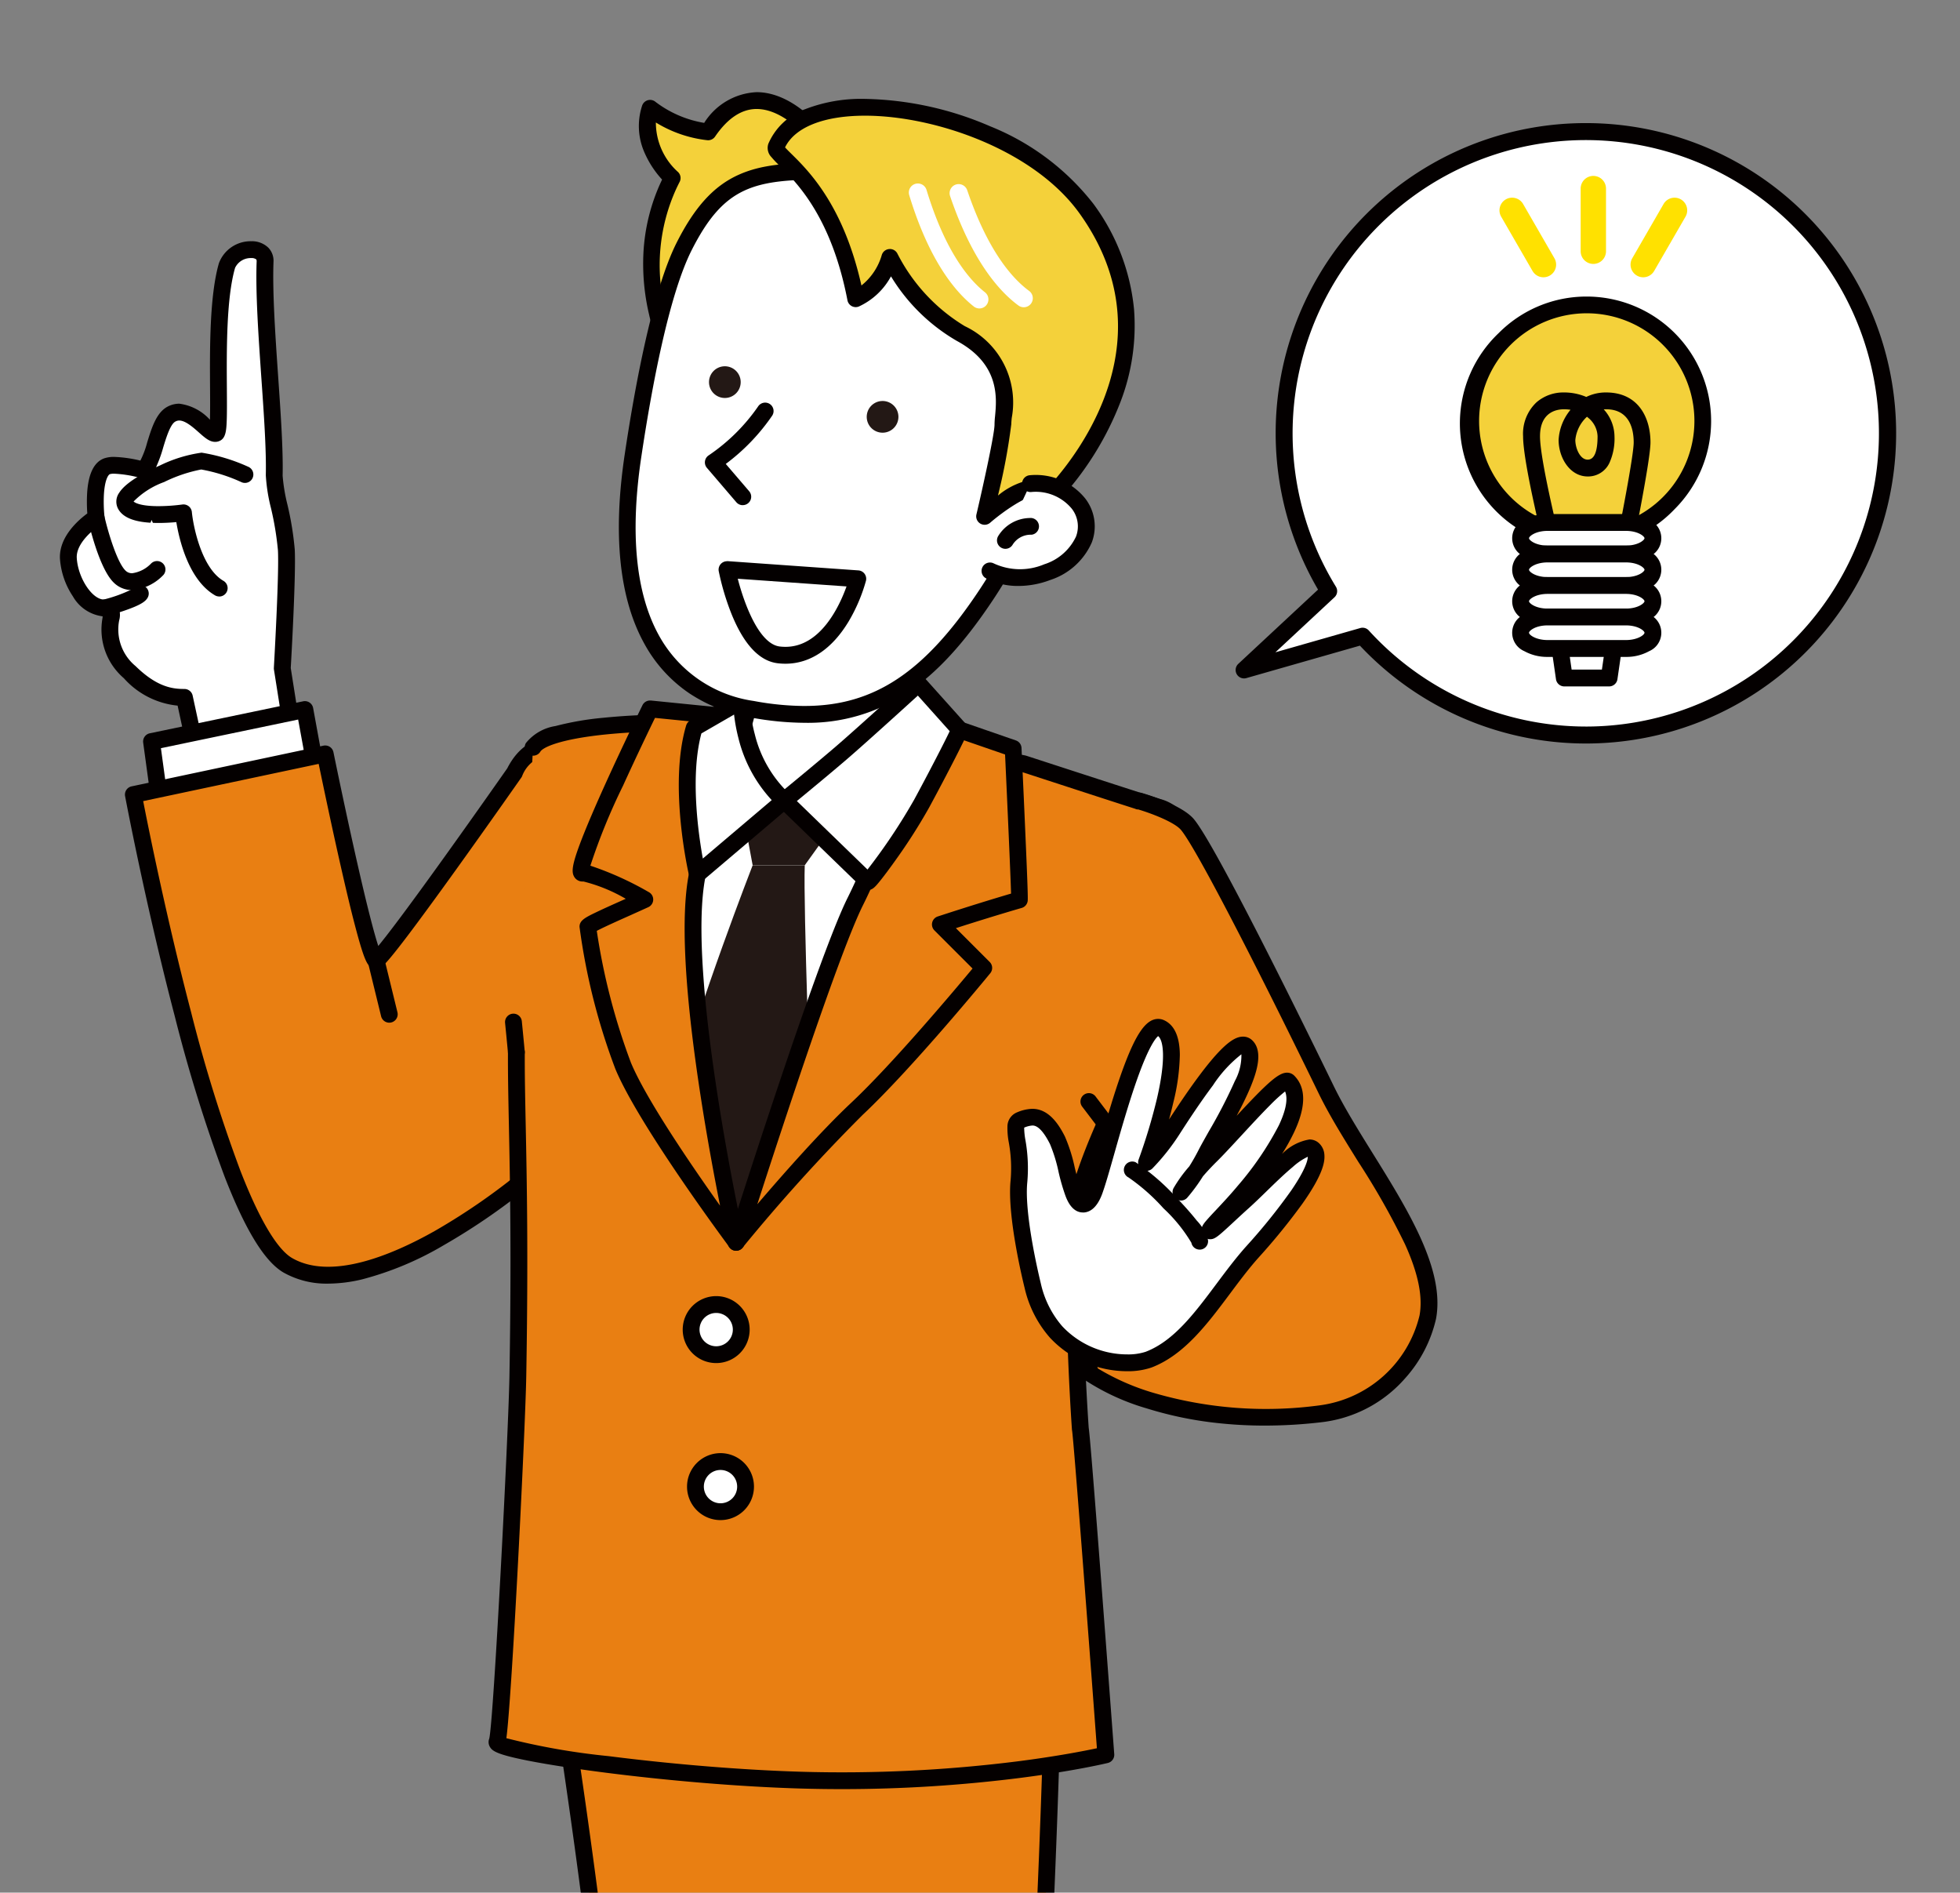
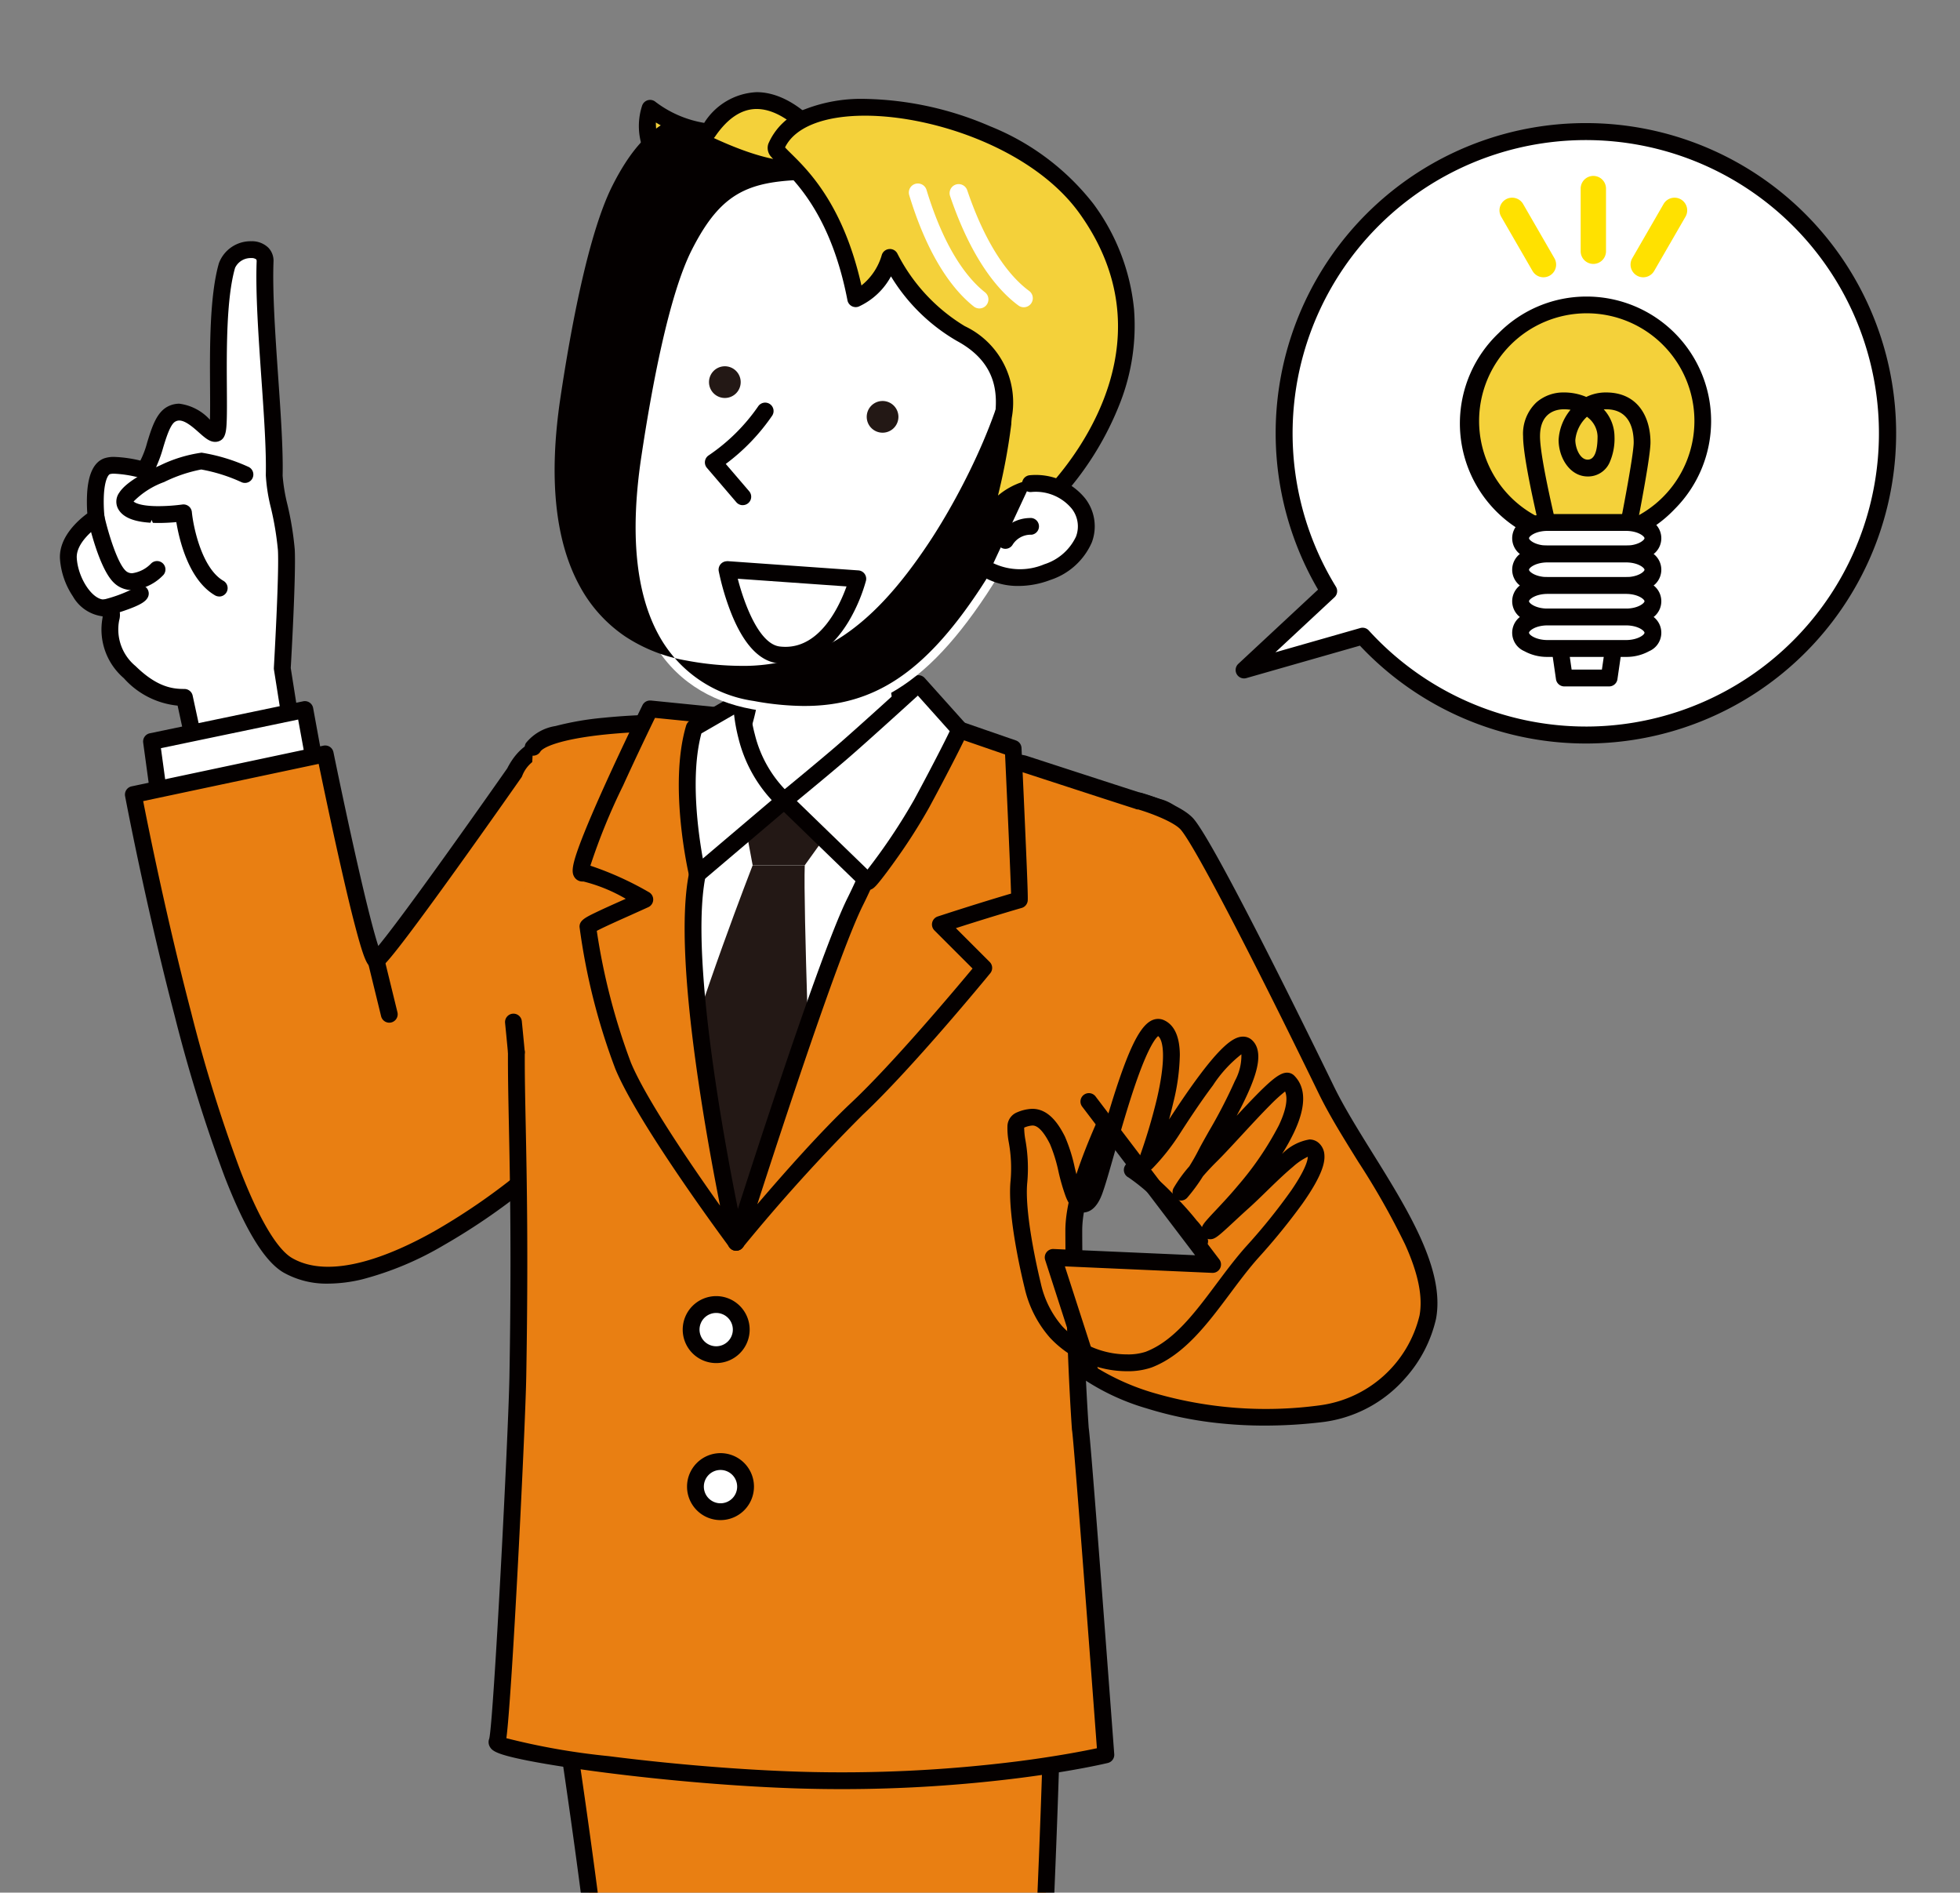
<svg xmlns="http://www.w3.org/2000/svg" width="174.781" height="168.734" viewBox="0 0 174.781 168.734">
  <rect x="0" y="0" width="174.781" height="168.734" fill="#808080" stroke="none" />
  <defs>
    <clipPath id="a">
      <rect width="174.781" height="168.734" fill="none" />
    </clipPath>
  </defs>
  <g transform="translate(0 0)" clip-path="url(#a)">
    <path d="M157.422,13.417A26.9,26.9,0,0,0,134.5,54.393l-7.554,7.033,10.571-3.02a26.9,26.9,0,1,0,19.908-44.989" transform="translate(-16.007 -1.692)" fill="#fff" />
    <path d="M157.422,12.667a27.656,27.656,0,1,1-20.146,46.587l-10.127,2.893a.75.75,0,0,1-.717-1.27l7.11-6.619a27.64,27.64,0,0,1,23.881-41.591Zm0,53.8A26.143,26.143,0,1,0,135.136,54a.75.75,0,0,1-.128.942l-5.268,4.905,7.568-2.162a.75.75,0,0,1,.761.217A26.212,26.212,0,0,0,157.422,66.466Z" transform="translate(-16.007 -1.692)" fill="#040000" />
    <path d="M24.518,26.532c.063-1.64-2.926-1.267-3.394.351-1.355,4.676-.372,14.722-.976,14.96s-2.3-2.641-4-1.7c-1.474.813-1.514,5.257-2.817,4.887a7.816,7.816,0,0,0-2.894-.253c-1.457.511-.983,4.58-.983,4.58s-2.588,1.583-2.475,3.634,1.619,4.506,3.261,4.416S9.1,59.856,12.447,63.137c2.13,2.086,3.741,2.257,4.879,2.249l1.916,8.862,8.265-2.22L26.049,62.8s.485-8.315.362-10.571S25.3,46.847,25.331,45.6c.113-4.834-1.014-13.844-.813-19.066" transform="translate(-0.879 -3.212)" fill="#fff" />
    <path d="M19.242,75a.75.75,0,0,1-.733-.591l-1.792-8.288a7.388,7.388,0,0,1-4.795-2.445,5.716,5.716,0,0,1-1.907-5.336c.007-.056.014-.118.021-.179a3.561,3.561,0,0,1-2.656-1.78,6.908,6.908,0,0,1-1.154-3.344C6.12,51.09,7.859,49.58,8.665,48.988a14.12,14.12,0,0,1-.018-1.772c.1-1.765.622-2.824,1.538-3.145a2.68,2.68,0,0,1,.886-.124,11.588,11.588,0,0,1,2.325.329,8,8,0,0,0,.6-1.59c.4-1.307.813-2.659,1.789-3.2a2.218,2.218,0,0,1,1.081-.283A4.448,4.448,0,0,1,19.6,40.635c.024-.729.017-1.794.011-2.775-.023-3.488-.055-8.266.791-11.186A3.012,3.012,0,0,1,23.28,24.72a2.089,2.089,0,0,1,1.532.579,1.678,1.678,0,0,1,.456,1.261c-.1,2.72.159,6.522.414,10.2.233,3.364.453,6.542.4,8.856a15.638,15.638,0,0,0,.431,2.595,27.93,27.93,0,0,1,.649,3.978c.119,2.178-.3,9.659-.357,10.575l1.446,9.149a.75.75,0,0,1-.546.841l-8.265,2.22A.75.75,0,0,1,19.242,75ZM17.326,64.636a.75.75,0,0,1,.733.591l1.75,8.092,6.853-1.84-1.353-8.562a.75.75,0,0,1-.008-.161c0-.083.481-8.3.362-10.486a26.909,26.909,0,0,0-.618-3.749,15.508,15.508,0,0,1-.463-2.941c.052-2.244-.166-5.388-.4-8.717-.258-3.717-.524-7.56-.416-10.36,0-.119-.028-.153-.038-.164a.671.671,0,0,0-.451-.119,1.538,1.538,0,0,0-1.435.871c-.785,2.711-.754,7.362-.732,10.759.007,1.133.014,2.112-.012,2.832-.035.975-.1,1.631-.677,1.858a.956.956,0,0,1-.354.067c-.505,0-.919-.368-1.444-.833-.509-.452-1.207-1.071-1.761-1.071a.715.715,0,0,0-.357.1c-.444.245-.811,1.446-1.079,2.323a11.509,11.509,0,0,1-.572,1.605A1.575,1.575,0,0,1,13.478,45.8a1.3,1.3,0,0,1-.341-.047,10.614,10.614,0,0,0-2.065-.309,1.288,1.288,0,0,0-.389.039c-.151.053-.457.5-.537,1.8a12.975,12.975,0,0,0,.05,1.985A.751.751,0,0,1,9.842,50c-.612.378-2.189,1.646-2.117,2.953.1,1.768,1.366,3.709,2.424,3.709h.047c.042,0,.083,0,.122,0a1.209,1.209,0,0,1,.951.38,1.755,1.755,0,0,1,.237,1.482A4.228,4.228,0,0,0,12.972,62.6c1.83,1.793,3.19,2.035,4.278,2.035Z" transform="translate(-0.879 -3.212)" fill="#040000" />
    <path d="M21.156,59.109a.746.746,0,0,1-.376-.1c-2.352-1.364-3.19-4.952-3.451-6.53-.451.042-1.06.081-1.7.076-1.938-.017-3.089-.448-3.518-1.315a1.362,1.362,0,0,1,.13-1.385c.606-.952,2.312-1.847,3.636-2.43a12.366,12.366,0,0,1,3.706-1.137,16.264,16.264,0,0,1,4.163,1.259.75.75,0,0,1-.595,1.377,14.879,14.879,0,0,0-3.6-1.136,13.072,13.072,0,0,0-3.31,1.119,7.3,7.3,0,0,0-2.723,1.736c.152.129.643.4,2.11.414a16.526,16.526,0,0,0,2.232-.146.75.75,0,0,1,.855.671c.129,1.326.887,5.014,2.814,6.132a.75.75,0,0,1-.377,1.4Z" transform="translate(-1.606 -5.931)" fill="#040000" />
    <path d="M9.808,52.805s.909,4.065,2.071,5.236,2.934-.128,3.386-.633" transform="translate(-1.237 -6.659)" fill="#fff" />
    <path d="M13.014,59.266a2.3,2.3,0,0,1-1.668-.7c-1.278-1.286-2.173-5.162-2.271-5.6a.75.75,0,1,1,1.464-.327c.334,1.491,1.137,4.131,1.871,4.871a.806.806,0,0,0,.63.253,2.889,2.889,0,0,0,1.666-.859.75.75,0,0,1,1.116,1,4.342,4.342,0,0,1-2.745,1.356Z" transform="translate(-1.237 -6.659)" fill="#040000" />
    <path d="M15.444,53.044a2.4,2.4,0,0,0,1.342,3.218" transform="translate(-1.923 -6.689)" fill="#fff" />
    <path transform="translate(-1.923 -6.689)" fill="#040000" />
    <path d="M10.707,61.834s2.838-.773,3.154-1.271" transform="translate(-1.35 -7.637)" fill="#fff" />
    <path d="M10.707,62.584a.75.75,0,0,1-.2-1.474A12.711,12.711,0,0,0,13.267,60.1a.75.75,0,0,1,1.227.861c-.2.32-.636.634-2.086,1.129-.762.26-1.473.454-1.5.463A.751.751,0,0,1,10.707,62.584Z" transform="translate(-1.35 -7.637)" fill="#040000" />
    <path d="M30.108,77.7l-.972-5.314L15.461,75.239l.584,4.277" transform="translate(-1.95 -9.128)" fill="#fff" />
    <path d="M16.044,80.266a.75.75,0,0,1-.742-.649l-.584-4.277a.75.75,0,0,1,.59-.836l13.675-2.852a.75.75,0,0,1,.891.6l.972,5.314a.75.75,0,0,1-1.476.27l-.833-4.558L16.3,75.831l.489,3.584a.751.751,0,0,1-.744.852Z" transform="translate(-1.95 -9.128)" fill="#040000" />
    <path d="M48.958,114.362s-14.288,12.272-21.579,8.043c-6.594-3.825-13.771-41.962-13.771-41.962l17.108-3.629s3.778,18.556,4.536,18.4S47.595,78.49,47.595,78.49a3.581,3.581,0,0,1,3.5-2.332" transform="translate(-1.716 -9.601)" fill="#e97f12" />
    <path d="M30.982,124.041a7.8,7.8,0,0,1-3.98-.987c-1.678-.974-3.4-3.769-5.256-8.547a135.38,135.38,0,0,1-4.451-14.327c-2.6-9.923-4.406-19.5-4.424-19.6a.75.75,0,0,1,.581-.872l17.108-3.629a.75.75,0,0,1,.891.584c.009.042.865,4.245,1.831,8.575,1.191,5.342,1.833,7.678,2.167,8.7.734-.89,2.351-2.989,5.9-7.936,2.7-3.762,5.289-7.456,5.6-7.9.967-1.9,2.461-2.853,4.213-2.693a.75.75,0,1,1-.136,1.494,2.91,2.91,0,0,0-2.761,1.921.751.751,0,0,1-.056.094c-.029.041-2.933,4.192-5.893,8.309-1.74,2.421-3.16,4.357-4.218,5.756-.633.837-1.145,1.49-1.522,1.943-.661.795-.881.958-1.17,1.019a.811.811,0,0,1-.615-.12c-.323-.213-.593-.574-1.376-3.547C33,90.722,32.5,88.6,31.906,85.959c-.762-3.4-1.471-6.8-1.772-8.255l-15.65,3.32c.47,2.4,2.091,10.474,4.264,18.783a133.873,133.873,0,0,0,4.4,14.159c2.125,5.461,3.68,7.251,4.61,7.791,3.455,2,8.845-.215,12.759-2.429a56.8,56.8,0,0,0,7.955-5.534.75.75,0,0,1,.977,1.138,57.233,57.233,0,0,1-8.175,5.691A28.344,28.344,0,0,1,34,123.663,13.224,13.224,0,0,1,30.982,124.041Z" transform="translate(-1.716 -9.601)" fill="#040000" />
    <line x2="1.177" y2="4.816" transform="translate(33.536 85.611)" fill="#81cde4" />
    <path d="M1.177,5.566a.75.75,0,0,1-.728-.572L-.729.178a.75.75,0,0,1,.55-.907.75.75,0,0,1,.907.55L1.906,4.638a.751.751,0,0,1-.729.928Z" transform="translate(33.536 85.611)" fill="#040000" />
    <path d="M55.749,163.348s4.365,25.908,5.961,44.975H99.4s2.112-40.047,1.408-46.523Z" transform="translate(-7.03 -20.402)" fill="#e97f12" />
    <path d="M100.806,161.049a.75.75,0,0,1,.745.669c.7,6.462-1.318,45.006-1.4,46.644a.75.75,0,0,1-.749.711H61.71a.75.75,0,0,1-.747-.687c-1.575-18.817-5.909-44.654-5.953-44.913a.75.75,0,0,1,.714-.874l45.057-1.549Zm-2.12,46.523c.269-5.219,1.9-37.521,1.431-45l-43.488,1.495c.751,4.562,4.312,26.632,5.77,43.5Z" transform="translate(-7.03 -20.402)" fill="#040000" />
    <path d="M52.438,103.1c-.031,5.876.412,12.722.131,28.916-.084,4.831-1.433,31.737-1.847,32.564s14.873,3.063,27.06,3.42A113.408,113.408,0,0,0,105,165.751s-2.115-28.446-2.276-29.066c-.583-8.554-.583-17.212-.583-17.692,0-7.971,12.488-25.91,11.744-30.054-.549-3.056-1.6-6.948-4.162-7.662-.969-.271-11.979-3.871-12.054-3.889-1.255-.308-25.036-3.292-27.7-3.5-5.554-.435-14.925.144-16.04,2.041" transform="translate(-6.395 -9.3)" fill="#e97f12" />
    <path d="M81.444,168.808q-1.793,0-3.684-.054c-5.354-.157-11.853-.694-17.832-1.473-2.61-.34-4.877-.7-6.557-1.033-2.7-.54-3.079-.849-3.286-1.2a.832.832,0,0,1-.062-.739c.392-1.616,1.707-27.128,1.8-32.3.188-10.811.051-17.52-.049-22.418-.05-2.431-.092-4.531-.082-6.488a.75.75,0,0,1,1.5.008c-.01,1.938.033,4.029.082,6.45.1,4.91.237,11.636.049,22.475-.042,2.413-.394,10.236-.8,17.811-.217,4.031-.423,7.5-.6,10.034-.177,2.576-.29,3.786-.373,4.386a61.451,61.451,0,0,0,9.127,1.6c5.776.734,12.019,1.241,17.128,1.39a125.62,125.62,0,0,0,19.482-.945c3.433-.444,5.851-.92,6.923-1.149-.831-11.163-2.07-27.437-2.212-28.315a.75.75,0,0,1-.015-.109c-.568-8.339-.585-16.805-.585-17.743,0-4.513,3.731-11.871,7.022-18.362,1.357-2.676,2.638-5.2,3.531-7.28.922-2.146,1.327-3.586,1.2-4.28-.771-4.294-1.957-6.607-3.625-7.072-.728-.2-6.827-2.189-10.1-3.255-1-.326-1.8-.587-1.946-.632-1.327-.3-24.831-3.263-27.565-3.475a57.025,57.025,0,0,0-9.55.144c-4.107.424-5.569,1.16-5.785,1.529a.75.75,0,0,1-1.293-.76,4.213,4.213,0,0,1,2.64-1.523,26.454,26.454,0,0,1,4.285-.739,58.64,58.64,0,0,1,9.82-.148c2.262.176,26.359,3.159,27.824,3.518.046.011.047.012,2.034.658,3.034.987,9.347,3.042,10.043,3.237,3.034.845,4.134,5.114,4.7,8.251.366,2.035-1.613,6.077-4.872,12.5-3.216,6.341-6.86,13.529-6.86,17.684,0,.931.016,9.325.578,17.6.058.368.239,2.2,1.2,14.8.543,7.108,1.072,14.231,1.078,14.3a.75.75,0,0,1-.572.785c-.116.028-2.908.7-7.7,1.317A126.62,126.62,0,0,1,81.444,168.808Z" transform="translate(-6.395 -9.3)" fill="#040000" />
    <path d="M88.5,60.4S87.779,70.53,90.47,74.669s2.457,4.054,2.457,4.054-11.2,13.849-16.7,13.109c-7.176-.967-8.279-12.419-8.279-12.419s3.193.563,6.09-5.026.845-13.047.845-13.047" transform="translate(-8.568 -7.616)" fill="#fff" />
    <path d="M76.68,92.611a4.105,4.105,0,0,1-.548-.036,7.8,7.8,0,0,1-4.773-2.584A14.228,14.228,0,0,1,68.7,85.534a24.91,24.91,0,0,1-1.5-6.049.745.745,0,0,1,.234-.634.725.725,0,0,1,.637-.177,3.023,3.023,0,0,0,1.627-.412,9.256,9.256,0,0,0,3.673-4.219c2.731-5.266.808-12.431.788-12.5a.75.75,0,1,1,1.446-.4,24.277,24.277,0,0,1,.69,4.583,17.781,17.781,0,0,1-1.592,9.008c-2.171,4.188-4.587,5.183-5.9,5.393a23.9,23.9,0,0,0,1.305,4.889c1.449,3.67,3.543,5.713,6.221,6.074,1.982.267,5.454-1.887,9.778-6.063a86.317,86.317,0,0,0,5.94-6.417c-.242-.43-.822-1.4-2.209-3.53-2.8-4.3-2.121-14.306-2.091-14.73a.75.75,0,0,1,1.5.106c-.007.1-.67,9.926,1.852,13.806,1.04,1.6,1.771,2.765,2.174,3.464.148.257.249.446.308.578a.805.805,0,0,1-.063.887q-.019.024-.04.047a87.587,87.587,0,0,1-6.315,6.858,39.711,39.711,0,0,1-5.592,4.629A9.426,9.426,0,0,1,76.68,92.611Z" transform="translate(-8.568 -7.616)" fill="#040000" />
    <path d="M67.606,79.767s27.563,2.519,26.734,2.242-20.559,38.808-20.559,38.808S63.236,101.241,64.536,96.36s3.967-14.7,3.07-16.593" transform="translate(-8.124 -10.058)" fill="#fff" />
    <path d="M73.24,118.668q-.035,0-.071,0a.75.75,0,0,1-.619-.452,43.032,43.032,0,0,1-2.872-12.166,90.678,90.678,0,0,1-.368-12.783c.153-4.245.519-7.874.8-10.171.176-1.448.332-2.48.431-3.09.211-1.3.263-1.367.368-1.509a.758.758,0,0,1,.686-.3.751.751,0,0,1,.611,1.041,103.715,103.715,0,0,0-1.412,14.547c-.21,6.582.1,15.659,2.63,22.564,1.227-1.73,3.777-5.207,7.111-9.122,4.585-5.382,9.449-27.6,9.5-27.822a.75.75,0,0,1,1.466.318c-.012.057-1.251,5.737-3.056,12.027-2.445,8.516-4.721,14.05-6.765,16.45a126.19,126.19,0,0,0-7.814,10.143A.75.75,0,0,1,73.24,118.668Z" transform="translate(-8.825 -9.954)" fill="#040000" />
    <path d="M75.512,81.347l9.715.563L81.285,87.4H76.639Z" transform="translate(-9.522 -10.258)" fill="#231815" />
    <path d="M75.826,88.275s-4.928,12.672-6.759,19.853l4.928,12.25,7.04-9.715s-.7-18.727-.563-22.388Z" transform="translate(-8.709 -11.131)" fill="#231815" />
    <path d="M100.382,89.492c.063-.286-.559-13.505-.559-13.505L92.5,73.452S88.032,85.076,85.756,89.63c-2.748,5.5-10.625,30.392-10.625,30.392a158.575,158.575,0,0,1,10.763-11.9c4.416-4.14,11.314-12.557,11.314-12.557l-3.881-3.881c4.369-1.427,7.055-2.19,7.055-2.19" transform="translate(-9.474 -9.262)" fill="#e97f12" />
    <path d="M92.5,72.7a.749.749,0,0,1,.245.041l7.322,2.534a.75.75,0,0,1,.5.673c0,.033.157,3.344.3,6.648.3,6.78.272,6.907.239,7.054a.75.75,0,0,1-.528.56c-.024.007-2.244.639-5.864,1.8l3.015,3.015a.75.75,0,0,1,.05,1.006c-.283.345-6.98,8.5-11.382,12.629a158.756,158.756,0,0,0-10.7,11.829.75.75,0,0,1-1.3-.7c.322-1.019,7.927-25.016,10.669-30.5,2.234-4.47,6.672-16,6.716-16.111A.75.75,0,0,1,92.5,72.7Zm6.6,3.827L92.94,74.4c-1,2.569-4.537,11.615-6.513,15.568-2.06,4.12-7.125,19.547-9.419,26.656,2.27-2.656,5.687-6.53,8.373-9.048C89.08,104.1,94.618,97.51,96.2,95.611l-3.4-3.4a.75.75,0,0,1,.3-1.243c3.207-1.048,5.533-1.745,6.535-2.039C99.581,87.114,99.306,80.978,99.1,76.529Z" transform="translate(-9.474 -9.262)" fill="#040000" />
    <path d="M69.665,87.062c1.182-5.794,3.285-13.986,3.285-13.986l-7.509-.752S58.2,87.091,59.434,86.968c.777-.079,3.4,1.152,5.538,2.346-2.006.916-5.069,2.209-5.069,2.441a56.565,56.565,0,0,0,3.144,12.39c2.07,4.967,10.086,15.734,10.086,15.734s-5.3-23.837-3.468-32.818" transform="translate(-7.476 -9.12)" fill="#e97f12" />
    <path d="M65.44,71.574q.037,0,.075,0l7.509.752a.75.75,0,0,1,.652.933c-.021.082-2.112,8.241-3.277,13.949-1.779,8.723,3.412,32.268,3.465,32.505a.75.75,0,0,1-1.334.611c-.33-.443-8.095-10.9-10.176-15.893a56.8,56.8,0,0,1-3.2-12.679c0-.566.471-.816,1.537-1.326.673-.323,1.568-.721,2.433-1.107l.152-.068a14.347,14.347,0,0,0-3.765-1.54c-.032,0-.062,0-.091,0a.852.852,0,0,1-.727-.4c-.27-.434-.243-1.045.645-3.343.488-1.263,1.21-2.949,2.145-5.012,1.588-3.5,3.268-6.932,3.285-6.966A.75.75,0,0,1,65.44,71.574Zm6.568,2.161-6.123-.613c-.487,1-1.679,3.476-2.855,6.055A54.736,54.736,0,0,0,60.122,86.3a28.378,28.378,0,0,1,5.215,2.358A.75.75,0,0,1,65.283,90c-.477.218-1.022.461-1.549.7-1,.446-2.431,1.084-3.04,1.411a57.375,57.375,0,0,0,3.046,11.754c1.364,3.273,5.441,9.224,7.947,12.747-.482-2.42-1.133-5.889-1.715-9.651C68.5,97.466,68.153,90.723,68.93,86.912,69.88,82.253,71.441,75.984,72.009,73.735Z" transform="translate(-7.476 -9.12)" fill="#040000" />
    <path d="M70.75,73.9l4.224-2.441s-.094,5.444,3.8,8.917l-7.745,6.571S69.2,79.114,70.75,73.9" transform="translate(-8.843 -9.011)" fill="#fff" />
    <path d="M74.975,70.714a.75.75,0,0,1,.75.762h0a12.547,12.547,0,0,0,.427,3,10.819,10.819,0,0,0,3.123,5.345.75.75,0,0,1-.014,1.132l-7.745,6.571a.75.75,0,0,1-1.216-.4c-.077-.328-1.857-8.093-.27-13.432a.75.75,0,0,1,.344-.436L74.6,70.815A.75.75,0,0,1,74.975,70.714Zm2.686,9.63a12.5,12.5,0,0,1-2.972-5.537,15.207,15.207,0,0,1-.386-2.089L71.389,74.4c-1,3.741-.289,8.844.128,11.154Z" transform="translate(-8.843 -9.011)" fill="#040000" />
    <path d="M80.024,80.166l7.462,7.228a42.636,42.636,0,0,0,4.787-6.947c1.661-3.063,3.468-6.6,3.379-6.617l-3.661-4.084s-4.928,4.506-6.9,6.2-5.069,4.224-5.069,4.224" transform="translate(-10.091 -8.795)" fill="#fff" />
    <path d="M87.49,88.144a.766.766,0,0,1-.288-.057.75.75,0,0,1-.238-.155L79.5,80.7a.75.75,0,0,1,.047-1.119c.031-.025,3.114-2.548,5.055-4.213s6.832-6.134,6.882-6.179a.75.75,0,0,1,1.065.053L96.2,73.313a.75.75,0,0,1,.13.184c.181.362.057.619-.273,1.306-.186.387-.459.932-.788,1.576-.691,1.352-1.563,3.007-2.332,4.426a49.756,49.756,0,0,1-2.965,4.648c-.468.659-.925,1.274-1.286,1.732C88.144,87.867,87.908,88.144,87.49,88.144ZM81.15,80.212l6.3,6.107a52.632,52.632,0,0,0,4.16-6.229c1.4-2.586,2.722-5.16,3.169-6.107L91.939,70.81c-1.351,1.232-4.8,4.361-6.358,5.7C84.172,77.719,82.169,79.373,81.15,80.212Z" transform="translate(-10.091 -8.795)" fill="#040000" />
    <path d="M71.471,13.048a10.427,10.427,0,0,1-5.17-2.1c-.87,2.679.679,4.912,1.97,6.216-.1.185-.19.375-.282.571-3.962,8.436.863,16.5.863,16.5l12.1-21.044s-5.142-6.5-9.484-.146" transform="translate(-8.328 -1.294)" fill="#f4d13a" />
    <path d="M75.8,9.511h0c3.166,0,5.644,3.086,5.747,3.217a.75.75,0,0,1,.062.839L69.5,34.612a.75.75,0,0,1-1.294.011,19.945,19.945,0,0,1-2-5.3,19.647,19.647,0,0,1-.5-5.486,17.2,17.2,0,0,1,1.607-6.416l.056-.118a8.646,8.646,0,0,1-1.583-2.438,5.827,5.827,0,0,1-.2-4.143.75.75,0,0,1,1.2-.343,9.833,9.833,0,0,0,4.337,1.871A5.831,5.831,0,0,1,75.8,9.511Zm4.24,3.776c-.689-.729-2.371-2.276-4.24-2.276-1.344,0-2.591.828-3.706,2.46a.75.75,0,0,1-.694.323,11.1,11.1,0,0,1-4.586-1.579A5.927,5.927,0,0,0,68.8,16.639a.75.75,0,0,1,.134.871c-.1.193-.188.373-.271.549a16.4,16.4,0,0,0-1.013,10.875A20.323,20.323,0,0,0,68.9,32.655Z" transform="translate(-8.328 -1.294)" fill="#040000" />
    <path d="M69.085,24.155c-2.073,4.1-3.634,12.42-4.572,18.7C62.3,57.648,67.55,64.049,75.146,65.43,84.429,67.119,90.012,64.28,96.04,55.2c2.991-4.507,7.362-13.03,7.357-19.22s-8.008-18.5-17.391-18.5-13.177-.724-16.922,6.682" transform="translate(-8.07 -2.201)" fill="#fff" />
-     <path d="M81.789,16.7h0c.621,0,1.268,0,1.953.01.724.005,1.472.011,2.266.011a13.625,13.625,0,0,1,7.063,2.131A23.125,23.125,0,0,1,98.8,23.929a27.51,27.51,0,0,1,3.886,6.242,14.957,14.957,0,0,1,1.464,5.805c0,6.591-4.7,15.443-7.482,19.635-2.615,3.94-5.055,6.593-7.681,8.349a15.942,15.942,0,0,1-9.153,2.682,26.806,26.806,0,0,1-4.819-.474,14.293,14.293,0,0,1-5.461-2.145,12.675,12.675,0,0,1-4.057-4.49c-2.207-4.026-2.787-9.675-1.723-16.79.943-6.309,2.515-14.715,4.645-18.927,1.6-3.163,3.289-5.018,5.477-6.014C75.924,16.877,78.235,16.7,81.789,16.7Zm-1.958,48.44c6.186,0,10.7-3,15.584-10.361,2.688-4.051,7.237-12.571,7.232-18.8,0-3-2.014-7.463-5.007-11.094-2.049-2.486-6.285-6.656-11.634-6.66-.8,0-1.55-.006-2.276-.012-.682-.005-1.326-.01-1.942-.01-6.425,0-9.127.542-12.035,6.292-2.04,4.034-3.573,12.271-4.5,18.471-1.014,6.783-.491,12.115,1.555,15.847a11.492,11.492,0,0,0,8.471,5.881A25.333,25.333,0,0,0,79.831,65.142Z" transform="translate(-8.07 -2.201)" fill="#040000" />
+     <path d="M81.789,16.7h0c.621,0,1.268,0,1.953.01.724.005,1.472.011,2.266.011a13.625,13.625,0,0,1,7.063,2.131a27.51,27.51,0,0,1,3.886,6.242,14.957,14.957,0,0,1,1.464,5.805c0,6.591-4.7,15.443-7.482,19.635-2.615,3.94-5.055,6.593-7.681,8.349a15.942,15.942,0,0,1-9.153,2.682,26.806,26.806,0,0,1-4.819-.474,14.293,14.293,0,0,1-5.461-2.145,12.675,12.675,0,0,1-4.057-4.49c-2.207-4.026-2.787-9.675-1.723-16.79.943-6.309,2.515-14.715,4.645-18.927,1.6-3.163,3.289-5.018,5.477-6.014C75.924,16.877,78.235,16.7,81.789,16.7Zm-1.958,48.44c6.186,0,10.7-3,15.584-10.361,2.688-4.051,7.237-12.571,7.232-18.8,0-3-2.014-7.463-5.007-11.094-2.049-2.486-6.285-6.656-11.634-6.66-.8,0-1.55-.006-2.276-.012-.682-.005-1.326-.01-1.942-.01-6.425,0-9.127.542-12.035,6.292-2.04,4.034-3.573,12.271-4.5,18.471-1.014,6.783-.491,12.115,1.555,15.847a11.492,11.492,0,0,0,8.471,5.881A25.333,25.333,0,0,0,79.831,65.142Z" transform="translate(-8.07 -2.201)" fill="#040000" />
    <path d="M103.37,45.992s13.189-12.478,3.5-26.014c-6.442-9-25.064-12.1-27.675-5.506-.347.876,5.053,2.957,7.09,13.541a5.742,5.742,0,0,0,3.053-3.683,16.7,16.7,0,0,0,6.327,6.788c4.953,2.672,3.736,6.906,3.753,8.091s-1.634,8.208-1.634,8.208,3.733-3.236,5.071-2.473.511,1.049.511,1.049" transform="translate(-9.985 -1.38)" fill="#f4d13a" />
    <path d="M97.787,48.166a.75.75,0,0,1-.73-.922c.63-2.681,1.626-7.23,1.614-8.026a7.156,7.156,0,0,1,.046-.72c.153-1.624.439-4.647-3.4-6.721a16.616,16.616,0,0,1-5.88-5.759,6.191,6.191,0,0,1-2.875,2.693.75.75,0,0,1-1.006-.558c-1.436-7.459-4.559-10.532-6.06-12.009a8.951,8.951,0,0,1-.726-.764A1.164,1.164,0,0,1,78.5,14.2a5.663,5.663,0,0,1,3.28-3.085,13.87,13.87,0,0,1,5.349-.918,29.385,29.385,0,0,1,11.147,2.44,22.114,22.114,0,0,1,9.206,6.908,18.861,18.861,0,0,1,3.627,9.382,18.909,18.909,0,0,1-1.164,8.173,27.436,27.436,0,0,1-5.688,9.065,1.164,1.164,0,0,1-.643.54.75.75,0,0,1-.94-.992c-.052-.034-.114-.072-.188-.114a.307.307,0,0,0-.124-.018c-.9,0-2.93,1.407-4.084,2.406A.75.75,0,0,1,97.787,48.166ZM89.342,23.58a.75.75,0,0,1,.678.43,16.06,16.06,0,0,0,6,6.448,7.528,7.528,0,0,1,4.186,8.182c-.022.235-.041.438-.04.558a54.22,54.22,0,0,1-1.187,6.354l.071-.049a6.518,6.518,0,0,1,3.307-1.426,1.728,1.728,0,0,1,.867.215,4.215,4.215,0,0,1,.449.288c2.809-3.135,10.384-13.264,2.584-24.165-4.054-5.665-12.884-8.721-19.133-8.721-3.675,0-6.252,1.026-7.133,2.826.127.146.346.361.546.558,1.537,1.512,4.66,4.584,6.265,11.754a5.368,5.368,0,0,0,1.816-2.72.75.75,0,0,1,.663-.528Z" transform="translate(-9.985 -1.38)" fill="#040000" />
    <path d="M85.846,58.928s-1.873,7.38-7.04,6.783c-3.25-.375-4.622-7.606-4.622-7.606Z" transform="translate(-9.354 -7.327)" fill="#fff" />
    <path d="M74.184,57.355l.053,0L85.9,58.18a.75.75,0,0,1,.674.933,14.938,14.938,0,0,1-1.539,3.61C83.553,65.191,81.6,66.5,79.394,66.5a5.9,5.9,0,0,1-.674-.039c-1.641-.189-3.034-1.672-4.139-4.408a22.579,22.579,0,0,1-1.134-3.8.75.75,0,0,1,.737-.89Zm10.66,2.254-9.7-.685c.555,2.155,1.877,5.826,3.753,6.042a4.391,4.391,0,0,0,.5.029C82.544,65,84.228,61.326,84.843,59.609Z" transform="translate(-9.354 -7.327)" fill="#040000" />
    <path d="M104.626,49.339c3.2-.224,5.754,2.291,4.76,4.985s-5.5,4.336-8.383,2.79" transform="translate(-12.736 -6.22)" fill="#fff" />
    <path d="M103.563,58.46a6.162,6.162,0,0,1-2.915-.686.75.75,0,0,1,.71-1.321,5.548,5.548,0,0,0,4.5.075,4.68,4.68,0,0,0,2.827-2.464,2.556,2.556,0,0,0-.373-2.49,4.162,4.162,0,0,0-3.631-1.487.75.75,0,0,1-.1-1.5,5.67,5.67,0,0,1,4.936,2.083,4.064,4.064,0,0,1,.58,3.909,6.088,6.088,0,0,1-3.7,3.347A8.014,8.014,0,0,1,103.563,58.46Z" transform="translate(-12.736 -6.22)" fill="#040000" />
    <path d="M77.405,41.935a17.388,17.388,0,0,1-4.62,4.579l2.625,3.063" transform="translate(-9.178 -5.288)" fill="#fff" />
    <path d="M75.411,50.327a.748.748,0,0,1-.57-.262L72.216,47a.75.75,0,0,1,.171-1.123,16.786,16.786,0,0,0,4.4-4.361.75.75,0,0,1,1.247.834,18.161,18.161,0,0,1-4.136,4.3l2.087,2.435a.75.75,0,0,1-.569,1.238Z" transform="translate(-9.178 -5.288)" fill="#040000" />
    <path d="M91.267,42.276a1.413,1.413,0,1,1-1.458-1.367,1.412,1.412,0,0,1,1.458,1.367" transform="translate(-11.152 -5.158)" fill="#231815" />
    <path d="M75.173,38.735a1.413,1.413,0,1,1-1.458-1.367,1.413,1.413,0,0,1,1.458,1.367" transform="translate(-9.123 -4.712)" fill="#231815" />
    <path d="M102.593,54.945a2.639,2.639,0,0,1,2.243-1.251" transform="translate(-12.937 -6.771)" fill="#fff" />
    <path d="M102.592,55.7a.75.75,0,0,1-.649-1.124,3.361,3.361,0,0,1,2.806-1.622.75.75,0,0,1,.175,1.49,1.9,1.9,0,0,0-1.681.881A.75.75,0,0,1,102.592,55.7Z" transform="translate(-12.937 -6.771)" fill="#040000" />
    <path d="M103.63,29.882a.8.8,0,0,1-.478-.157c-1.686-1.241-4.11-3.937-6.084-9.73a.807.807,0,1,1,1.527-.52c1.839,5.4,4.013,7.847,5.513,8.951a.807.807,0,0,1-.479,1.456Z" transform="translate(-12.336 -2.489)" fill="#fff" />
    <path d="M99.148,29.976a.8.8,0,0,1-.5-.173c-1.644-1.3-3.977-4.071-5.758-9.926a.806.806,0,1,1,1.543-.469c1.659,5.454,3.751,7.975,5.213,9.129a.807.807,0,0,1-.5,1.44Z" transform="translate(-11.811 -2.477)" fill="#fff" />
    <path d="M74.995,135.321a2.236,2.236,0,1,1-2.235-2.235,2.235,2.235,0,0,1,2.235,2.235" transform="translate(-8.893 -16.782)" fill="#fff" />
    <path d="M72.759,132.336a2.985,2.985,0,1,1-2.986,2.985A2.989,2.989,0,0,1,72.759,132.336Zm0,4.471a1.485,1.485,0,1,0-1.486-1.485A1.487,1.487,0,0,0,72.759,136.807Z" transform="translate(-8.893 -16.782)" fill="#040000" />
    <path d="M75.44,151.339A2.236,2.236,0,1,1,73.2,149.1a2.235,2.235,0,0,1,2.235,2.235" transform="translate(-8.949 -18.801)" fill="#fff" />
    <path d="M73.2,148.354a2.985,2.985,0,1,1-2.986,2.985A2.989,2.989,0,0,1,73.2,148.354Zm0,4.471a1.485,1.485,0,1,0-1.486-1.485A1.487,1.487,0,0,0,73.2,152.825Z" transform="translate(-8.949 -18.801)" fill="#040000" />
    <path d="M52.65,106.954s-.064-.733-.258-2.679" transform="translate(-6.606 -13.149)" fill="#81cde4" />
    <path d="M52.649,107.7a.75.75,0,0,1-.746-.685c0-.007-.066-.753-.257-2.669a.75.75,0,0,1,1.493-.149c.192,1.928.258,2.681.259,2.688a.75.75,0,0,1-.682.812Z" transform="translate(-6.606 -13.149)" fill="#040000" />
    <path d="M170.767,41.458a10.346,10.346,0,1,1-10.346-10.346,10.346,10.346,0,0,1,10.346,10.346" transform="translate(-18.924 -3.923)" fill="#f4d13a" />
    <path d="M10.346-.75a11.1,11.1,0,0,1,7.846,18.942A11.1,11.1,0,1,1,2.5,2.5,11.023,11.023,0,0,1,10.346-.75Zm0,20.692a9.6,9.6,0,1,0-9.6-9.6A9.607,9.607,0,0,0,10.346,19.942Z" transform="translate(131.151 27.189)" fill="#040000" />
    <path d="M158.289,55.15a.75.75,0,0,1-.726-.566c-.083-.328-2.037-8.069-2.037-10.53a3.845,3.845,0,0,1,1.208-3.041,3.66,3.66,0,0,1,2.428-.867,5.046,5.046,0,0,1,2,.4,3.937,3.937,0,0,1,1.761-.4c2.922,0,3.963,2.3,3.963,4.453,0,1.556-1.529,9.1-1.7,9.952a.75.75,0,1,1-1.47-.3c.465-2.282,1.673-8.463,1.673-9.652,0-1.1-.32-2.953-2.463-2.953q-.106,0-.208.008a3.626,3.626,0,0,1,.958,2.4,5.259,5.259,0,0,1-.45,2.371,2.1,2.1,0,0,1-1.933,1.211c-1.607,0-2.6-1.689-2.6-3.255a4.588,4.588,0,0,1,1.062-2.69,3.745,3.745,0,0,0-.584-.045c-.642,0-2.136.235-2.136,2.408,0,2.276,1.971,10.083,1.991,10.162a.751.751,0,0,1-.728.934Zm2.933-12.839a3.251,3.251,0,0,0-1.038,2.07c0,.733.419,1.755,1.1,1.755.586,0,.883-.7.883-2.081a2.213,2.213,0,0,0-.807-1.628Q161.293,42.366,161.222,42.311Z" transform="translate(-19.706 -5.157)" fill="#040000" />
    <path d="M163.565,68.764h-4l-.408-2.809h4.812Z" transform="translate(-20.07 -8.317)" fill="#fff" />
    <path d="M163.565,69.514h-4a.75.75,0,0,1-.742-.642l-.408-2.809a.75.75,0,0,1,.742-.858h4.812a.75.75,0,0,1,.742.858l-.408,2.809A.75.75,0,0,1,163.565,69.514Zm-3.347-1.5h2.7l.19-1.309h-3.078Z" transform="translate(-20.07 -8.317)" fill="#040000" />
    <path d="M166.962,54.706c0,.773-1.085,1.4-2.409,1.4h-6.98c-1.325,0-2.409-.632-2.409-1.4s1.085-1.4,2.409-1.4h6.98c1.325,0,2.409.632,2.409,1.4" transform="translate(-19.565 -6.721)" fill="#fff" />
    <path d="M164.552,56.861h-6.98a4.189,4.189,0,0,1-2.079-.514,1.785,1.785,0,0,1,0-3.28,4.189,4.189,0,0,1,2.079-.514h6.98a4.189,4.189,0,0,1,2.079.515,1.785,1.785,0,0,1,0,3.28A4.189,4.189,0,0,1,164.552,56.861Zm-6.98-2.809c-1.089,0-1.659.486-1.659.654s.571.654,1.659.654h6.98c1.089,0,1.659-.486,1.659-.654s-.571-.654-1.659-.654Z" transform="translate(-19.565 -6.721)" fill="#040000" />
    <path d="M166.962,57.92c0,.773-1.085,1.4-2.409,1.4h-6.98c-1.325,0-2.409-.632-2.409-1.4s1.085-1.4,2.409-1.4h6.98c1.325,0,2.409.632,2.409,1.4" transform="translate(-19.565 -7.126)" fill="#fff" />
    <path d="M157.572,55.766h6.98a4.189,4.189,0,0,1,2.079.514,1.785,1.785,0,0,1,0,3.28,4.189,4.189,0,0,1-2.079.514h-6.98a4.189,4.189,0,0,1-2.079-.514,1.785,1.785,0,0,1,0-3.28A4.189,4.189,0,0,1,157.572,55.766Zm6.98,2.809c1.089,0,1.659-.486,1.659-.654s-.571-.654-1.659-.654h-6.98c-1.089,0-1.659.486-1.659.654s.571.654,1.659.654Z" transform="translate(-19.565 -7.126)" fill="#040000" />
    <path d="M166.962,61.134c0,.773-1.085,1.4-2.409,1.4h-6.98c-1.325,0-2.409-.632-2.409-1.4s1.085-1.4,2.409-1.4h6.98c1.325,0,2.409.632,2.409,1.4" transform="translate(-19.565 -7.532)" fill="#fff" />
    <path d="M157.572,58.98h6.98a4.189,4.189,0,0,1,2.079.514,1.785,1.785,0,0,1,0,3.28,4.189,4.189,0,0,1-2.079.514h-6.98a4.189,4.189,0,0,1-2.079-.514,1.785,1.785,0,0,1,0-3.28A4.189,4.189,0,0,1,157.572,58.98Zm6.98,2.809c1.089,0,1.659-.486,1.659-.654s-.571-.654-1.659-.654h-6.98c-1.089,0-1.659.486-1.659.654s.571.654,1.659.654Z" transform="translate(-19.565 -7.532)" fill="#040000" />
    <path d="M166.962,64.348c0,.773-1.085,1.4-2.409,1.4h-6.98c-1.325,0-2.409-.631-2.409-1.4s1.085-1.4,2.409-1.4h6.98c1.325,0,2.409.631,2.409,1.4" transform="translate(-19.565 -7.937)" fill="#fff" />
    <path d="M157.572,62.195h6.98a4.191,4.191,0,0,1,2.079.514,1.785,1.785,0,0,1,0,3.28,4.19,4.19,0,0,1-2.079.514h-6.98a4.19,4.19,0,0,1-2.079-.514,1.785,1.785,0,0,1,0-3.28A4.191,4.191,0,0,1,157.572,62.195ZM164.552,65c1.032,0,1.659-.454,1.659-.654,0-.168-.571-.653-1.659-.653h-6.98c-1.089,0-1.659.486-1.659.653,0,.2.627.654,1.659.654Z" transform="translate(-19.565 -7.937)" fill="#040000" />
    <path d="M115.132,81.707s3.355.959,4.313,2.109c1.4,1.68,6.568,11.717,12.378,23.659,3.064,6.3,10.127,14.44,9.05,20.258a11.3,11.3,0,0,1-9.612,8.622c-13.318,1.567-20.441-3.563-20.441-3.563l-3.353-10.381,14.221.627-11.023-14.512" transform="translate(-13.551 -10.303)" fill="#e97f12" />
    <path d="M126.293,137.4a38.449,38.449,0,0,1-3.921-.2,33.043,33.043,0,0,1-6.552-1.329,20.526,20.526,0,0,1-5.439-2.476.75.75,0,0,1-.275-.378l-3.353-10.381a.75.75,0,0,1,.747-.98l12.623.557L110.066,108.98a.75.75,0,1,1,1.194-.907l11.023,14.512a.75.75,0,0,1-.63,1.2l-13.142-.58,2.941,9.1a21.052,21.052,0,0,0,4.894,2.157,35.762,35.762,0,0,0,14.827,1.141,10.576,10.576,0,0,0,8.962-8.014c.309-1.67-.114-3.748-1.292-6.352a67.228,67.228,0,0,0-4.165-7.347c-1.336-2.149-2.6-4.178-3.53-6.094C124.919,95,120.1,85.773,118.868,84.3c-.59-.709-2.732-1.522-3.943-1.868a.75.75,0,0,1,.412-1.442c.366.1,3.608,1.059,4.683,2.35,1.988,2.385,10.052,18.828,12.476,23.811.9,1.846,2.14,3.844,3.455,5.959,3.179,5.112,6.466,10.4,5.658,14.764a11.878,11.878,0,0,1-2.761,5.314,11.675,11.675,0,0,1-7.5,3.917A43.314,43.314,0,0,1,126.293,137.4Z" transform="translate(-13.551 -10.303)" fill="#040000" />
-     <path d="M115.5,134.436c3.868-1.473,6.218-6.206,9.283-9.627,2.9-3.231,6.719-8.032,5.387-9.146-.949-.794-4.324,3-6.21,4.682-1.461,1.3-2.9,2.759-3,2.594s1.583-1.733,3.072-3.527c2.942-3.547,5.756-7.936,3.933-9.77-.555-.558-4.955,4.673-6.91,6.6a15.515,15.515,0,0,0-2.665,3.262,17.373,17.373,0,0,0,2.235-3.4c1.143-2.24,5.063-8.245,3.6-9.6-1.1-1.022-5.218,5.308-6.5,7.294a18.909,18.909,0,0,1-2.4,3.07s4.02-10.754,1.246-12.009c-1.94-.877-4.738,11.116-5.782,14.178-.1.3-.448,1.484-1.1,1.541-1.153.1-1.438-3.96-2.311-5.689-1.252-2.482-2.3-2.191-3.307-1.8s.2,2.295-.122,5.452,1.23,9.321,1.23,9.321a9.422,9.422,0,0,0,2.082,4.116,8.4,8.4,0,0,0,8.249,2.469" transform="translate(-13.07 -13.216)" fill="#fff" />
    <path d="M113.588,135.466h0a9.445,9.445,0,0,1-6.884-2.982,10.116,10.116,0,0,1-2.27-4.466c-.107-.429-1.573-6.364-1.245-9.565a12.786,12.786,0,0,0-.159-3.374,6.759,6.759,0,0,1-.123-1.425,1.365,1.365,0,0,1,.881-1.277,3.707,3.707,0,0,1,1.334-.306c1.492,0,2.376,1.411,2.912,2.473a14.417,14.417,0,0,1,.879,2.785c.16.643.311,1.251.479,1.745a3.606,3.606,0,0,0,.274.642,3.457,3.457,0,0,0,.372-.849l.026-.078c.222-.652.536-1.755.9-3.032.637-2.24,1.43-5.027,2.262-7.29,1.152-3.133,2.057-4.411,3.122-4.411a1.246,1.246,0,0,1,.517.112c.922.417,1.4,1.454,1.416,3.081a18.768,18.768,0,0,1-.578,4.247c-.12.52-.251,1.033-.385,1.525,4.218-6.48,5.669-7.385,6.6-7.385a1.158,1.158,0,0,1,.8.311c1.041.965.415,2.867-.145,4.214-.342.821-.775,1.69-1.224,2.532,2.751-2.957,3.734-3.844,4.489-3.844a.9.9,0,0,1,.643.262c1.074,1.08,1.063,2.794-.033,5.094a18.566,18.566,0,0,1-1.058,1.9,4.42,4.42,0,0,1,2.445-1.3,1.236,1.236,0,0,1,.8.282,1.528,1.528,0,0,1,.537,1.1c.044.61-.112,1.725-1.967,4.351a56.718,56.718,0,0,1-3.879,4.771c-.9,1-1.756,2.15-2.586,3.261-2.005,2.683-4.079,5.458-6.989,6.566A6.471,6.471,0,0,1,113.588,135.466ZM104.4,113.749a6.405,6.405,0,0,0,.111,1.109,14.265,14.265,0,0,1,.168,3.748c-.306,2.989,1.2,9,1.212,9.062,0,.012.006.024.008.036a8.721,8.721,0,0,0,1.889,3.746,7.955,7.955,0,0,0,5.8,2.516h0a5.021,5.021,0,0,0,1.641-.231c2.5-.953,4.358-3.435,6.321-6.063.849-1.137,1.728-2.312,2.671-3.364a52.528,52.528,0,0,0,4.01-4.98c1.3-1.908,1.46-2.708,1.46-2.983a5.512,5.512,0,0,0-1.337.908c-.758.63-1.589,1.439-2.393,2.221-.546.531-1.062,1.032-1.505,1.428s-.913.832-1.319,1.209c-1.437,1.336-1.722,1.588-2.156,1.588h0a.779.779,0,0,1-.656-.354c-.348-.534.074-1.027.327-1.322.207-.241.5-.558.849-.925.571-.609,1.282-1.366,1.948-2.168a27.823,27.823,0,0,0,3.654-5.371c.468-.982.9-2.238.563-3.034a14.181,14.181,0,0,0-1.318,1.2c-.8.8-1.721,1.8-2.608,2.758-.818.885-1.59,1.721-2.164,2.287-.446.441-.862.886-1.237,1.323a15.723,15.723,0,0,1-1.4,1.906.75.75,0,0,1-1.22-.854,12.423,12.423,0,0,1,1.406-1.944c.295-.469.572-.956.822-1.448.225-.44.544-1,.913-1.658a45.366,45.366,0,0,0,2.334-4.516,4.736,4.736,0,0,0,.576-2.369,11.376,11.376,0,0,0-2.534,2.767c-1.213,1.615-2.39,3.437-2.893,4.215a19.54,19.54,0,0,1-2.512,3.2.75.75,0,0,1-1.224-.8,50.255,50.255,0,0,0,1.638-5.453c.814-3.524.577-5.163.1-5.551-.205.169-.81.873-1.833,3.735-.768,2.149-1.508,4.749-2.1,6.838-.369,1.3-.687,2.416-.922,3.105l-.022.065c-.17.516-.623,1.885-1.722,1.981-.035,0-.071,0-.107,0-.967,0-1.394-1.069-1.534-1.42a18.108,18.108,0,0,1-.643-2.213,13.614,13.614,0,0,0-.763-2.47c-.832-1.648-1.389-1.648-1.573-1.648A2.2,2.2,0,0,0,104.4,113.749Z" transform="translate(-13.07 -13.216)" fill="#040000" />
    <path d="M115.518,119.345c1.245.569,5.831,5.263,6.026,6.362" transform="translate(-14.566 -15.049)" fill="#fff" />
    <path d="M121.543,126.457a.75.75,0,0,1-.736-.61,13.853,13.853,0,0,0-2.487-3.067,17.539,17.539,0,0,0-3.113-2.752.75.75,0,0,1,.623-1.364,20.232,20.232,0,0,1,3.636,3.145c.714.744,1.343,1.455,1.818,2.057a4.149,4.149,0,0,1,1,1.712.751.751,0,0,1-.739.881Z" transform="translate(-14.566 -15.049)" fill="#040000" />
    <path d="M0,5.967a1.124,1.124,0,0,1-.564-.152A1.13,1.13,0,0,1-.978,4.272L1.815-.565A1.13,1.13,0,0,1,3.358-.978,1.13,1.13,0,0,1,3.771.565L.978,5.4A1.129,1.129,0,0,1,0,5.967Z" transform="translate(146.532 18.754)" fill="#ffe100" />
    <path d="M0,6.715A1.13,1.13,0,0,1-1.13,5.586V0A1.13,1.13,0,0,1,0-1.13,1.13,1.13,0,0,1,1.13,0V5.586A1.13,1.13,0,0,1,0,6.715Z" transform="translate(142.084 16.814)" fill="#ffe100" />
    <path d="M2.794,5.967A1.129,1.129,0,0,1,1.815,5.4L-.978.565A1.13,1.13,0,0,1-.565-.978,1.13,1.13,0,0,1,.978-.565L3.771,4.272a1.13,1.13,0,0,1-.977,1.694Z" transform="translate(134.844 18.754)" fill="#ffe100" />
  </g>
</svg>